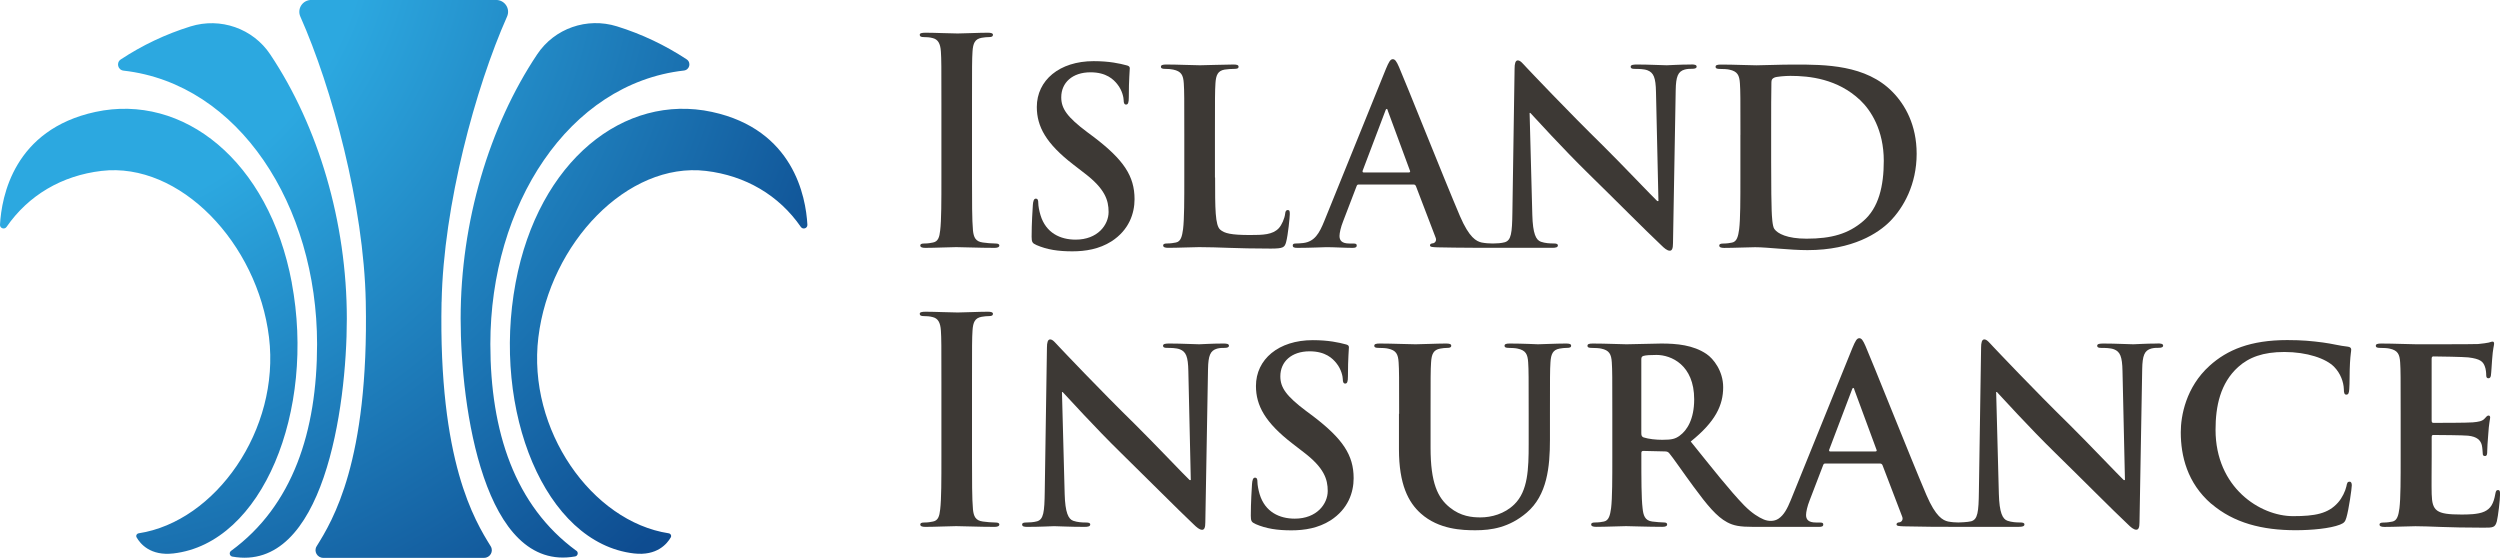
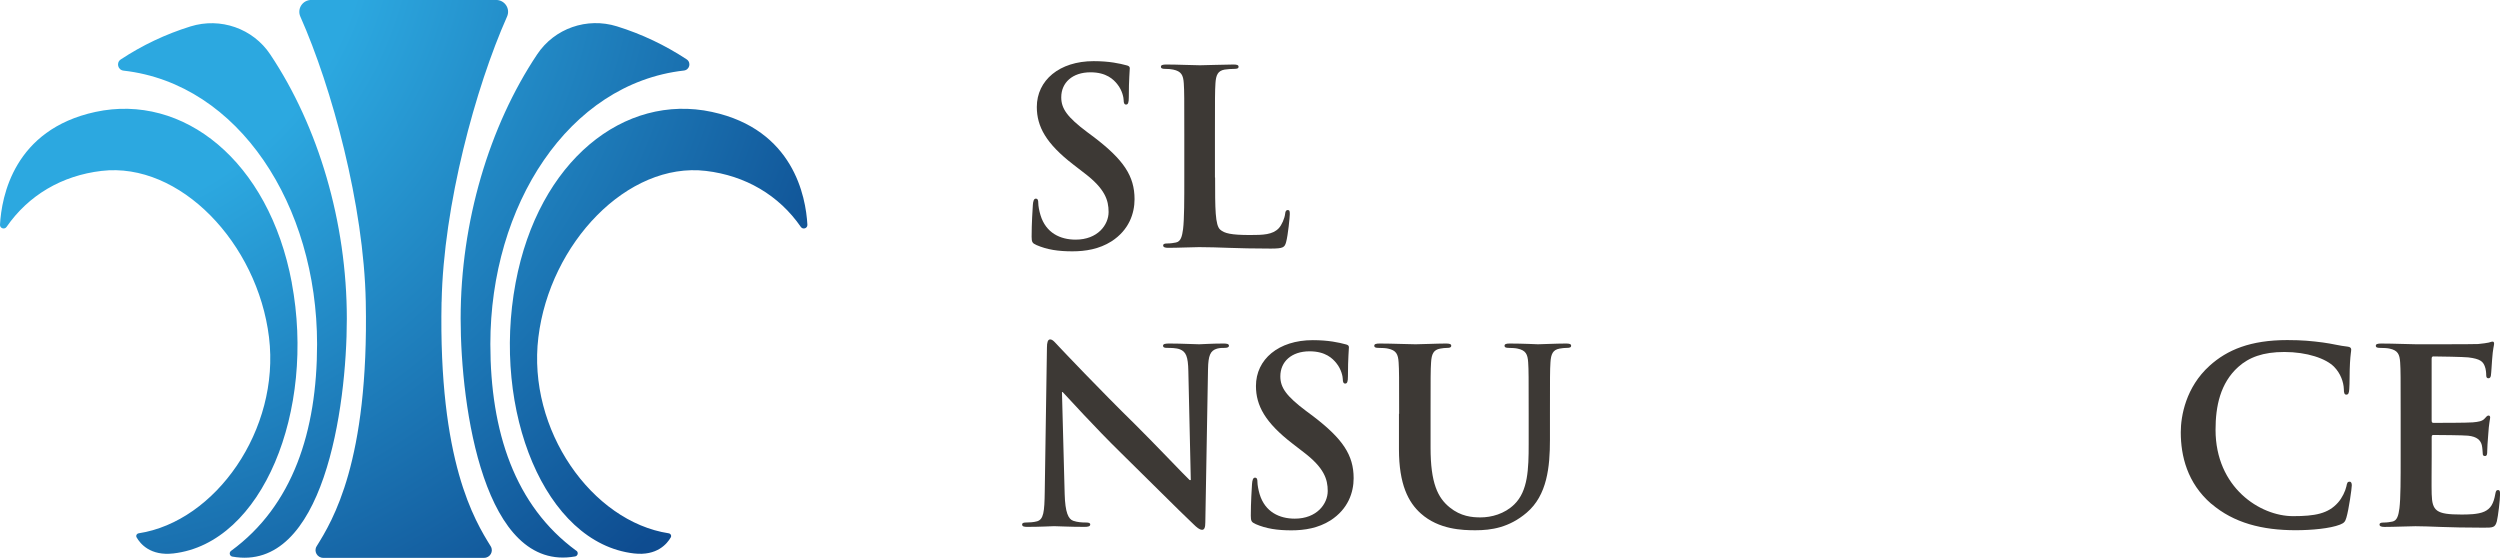
<svg xmlns="http://www.w3.org/2000/svg" width="242" height="54" viewBox="0 0 242 54" fill="none">
  <g clip-path="url(#clip0_1_11)">
    <path d="M55.79 53.315C49.822 48.955 47.466 41.759 47.466 33.302C47.466 19.896 55.022 8.095 66.198 6.829C66.758 6.765 66.934 6.052 66.464 5.742C64.401 4.384 62.134 3.3 59.72 2.55C56.812 1.648 53.675 2.748 52 5.258C47.343 12.229 44.59 21.496 44.59 30.836C44.59 39.495 46.869 55.438 55.672 53.863C55.941 53.815 56.015 53.468 55.794 53.307L55.79 53.315ZM68.927 10.835C60.443 9.001 52.126 15.545 49.912 27.371C47.588 39.773 52.743 52.582 61.37 53.573C63.6 53.831 64.581 52.63 64.932 52.017C65.026 51.852 64.916 51.651 64.728 51.623C57.298 50.482 51.023 41.606 52.114 32.653C53.221 23.551 60.741 15.646 68.331 16.544C72.162 16.999 75.397 18.893 77.522 21.967C77.722 22.253 78.175 22.104 78.155 21.754C78.004 19.022 76.803 12.539 68.923 10.835H68.927ZM26.159 5.266C24.485 2.756 21.343 1.656 18.439 2.558C16.025 3.308 13.758 4.388 11.695 5.75C11.225 6.06 11.401 6.773 11.96 6.838C23.132 8.103 30.693 19.9 30.693 33.31C30.693 41.767 28.336 48.963 22.369 53.323C22.148 53.484 22.221 53.831 22.491 53.879C31.294 55.45 33.573 39.511 33.573 30.852C33.573 21.512 30.82 12.245 26.163 5.274L26.159 5.266ZM28.247 27.371C26.033 15.545 17.716 9.001 9.232 10.835C1.352 12.539 0.151 19.018 0 21.754C-0.02 22.1 0.437 22.253 0.633 21.967C2.757 18.893 5.993 16.995 9.824 16.544C17.414 15.646 24.934 23.551 26.041 32.653C27.131 41.606 20.857 50.482 13.427 51.623C13.239 51.651 13.129 51.852 13.223 52.017C13.574 52.634 14.554 53.831 16.785 53.573C25.412 52.578 30.567 39.773 28.242 27.371H28.247ZM42.748 29.22C42.931 19.864 46.036 8.453 49.083 1.604C49.422 0.846 48.863 -0.004 48.021 -0.004H30.134C29.296 -0.004 28.737 0.842 29.072 1.604C32.119 8.453 35.223 19.864 35.407 29.22C35.714 44.704 32.193 50.394 30.652 52.876C30.346 53.367 30.71 54 31.294 54H46.857C47.441 54 47.805 53.371 47.498 52.876C45.962 50.394 42.437 44.704 42.743 29.22H42.748Z" fill="url(#paint0_radial_1_11)" />
    <path d="M100.315 23.712C99.935 23.547 99.861 23.43 99.861 22.915C99.861 21.625 99.955 20.215 99.98 19.84C100.004 19.486 100.074 19.228 100.266 19.228C100.478 19.228 100.503 19.437 100.503 19.627C100.503 19.933 100.597 20.424 100.719 20.823C101.242 22.56 102.647 23.197 104.122 23.197C106.262 23.197 107.312 21.762 107.312 20.521C107.312 19.369 106.957 18.269 104.98 16.766L103.885 15.92C101.267 13.901 100.364 12.257 100.364 10.355C100.364 7.773 102.553 5.919 105.862 5.919C107.41 5.919 108.407 6.153 109.028 6.318C109.24 6.366 109.363 6.435 109.363 6.6C109.363 6.906 109.269 7.587 109.269 9.417C109.269 9.932 109.195 10.122 109.007 10.122C108.84 10.122 108.77 9.981 108.77 9.699C108.77 9.489 108.652 8.76 108.153 8.147C107.798 7.7 107.108 6.999 105.56 6.999C103.799 6.999 102.729 8.01 102.729 9.417C102.729 10.496 103.276 11.318 105.253 12.797L105.919 13.293C108.774 15.477 109.824 17.048 109.824 19.28C109.824 20.642 109.301 22.262 107.586 23.366C106.397 24.119 105.061 24.329 103.803 24.329C102.422 24.329 101.352 24.164 100.327 23.72L100.315 23.712Z" fill="#3D3935" />
    <path d="M117.622 17.185C117.622 20.191 117.622 21.81 118.12 22.233C118.525 22.584 119.145 22.749 121 22.749C122.262 22.749 123.189 22.725 123.786 22.092C124.072 21.786 124.358 21.129 124.403 20.682C124.427 20.473 124.476 20.332 124.664 20.332C124.832 20.332 124.852 20.448 124.852 20.73C124.852 20.988 124.684 22.749 124.497 23.43C124.354 23.946 124.235 24.063 122.997 24.063C119.57 24.063 117.998 23.922 116.07 23.922C115.522 23.922 114.023 23.99 113.071 23.99C112.761 23.99 112.593 23.922 112.593 23.756C112.593 23.64 112.687 23.567 112.973 23.567C113.329 23.567 113.615 23.519 113.831 23.474C114.309 23.382 114.428 22.862 114.521 22.181C114.64 21.194 114.64 19.34 114.64 17.181V13.051C114.64 9.481 114.64 8.824 114.591 8.075C114.542 7.277 114.354 6.902 113.566 6.737C113.374 6.689 113.088 6.668 112.781 6.668C112.52 6.668 112.377 6.62 112.377 6.459C112.377 6.298 112.544 6.245 112.9 6.245C114.019 6.245 115.518 6.318 116.159 6.318C116.731 6.318 118.467 6.245 119.395 6.245C119.726 6.245 119.893 6.294 119.893 6.459C119.893 6.624 119.75 6.668 119.464 6.668C119.203 6.668 118.823 6.693 118.537 6.737C117.896 6.854 117.704 7.253 117.655 8.075C117.606 8.828 117.606 9.485 117.606 13.051V17.181L117.622 17.185Z" fill="#3D3935" />
-     <path d="M163.678 6.245C162.51 6.245 161.607 6.318 161.346 6.318C160.848 6.318 159.704 6.245 158.466 6.245C158.111 6.245 157.849 6.27 157.849 6.459C157.849 6.6 157.943 6.669 158.229 6.669C158.564 6.669 159.136 6.669 159.491 6.81C160.063 7.043 160.276 7.491 160.3 8.921L160.537 19.461H160.419C160.014 19.087 156.799 15.706 155.182 14.111C151.706 10.706 148.091 6.878 147.805 6.576C147.4 6.153 147.188 5.847 146.922 5.847C146.686 5.847 146.612 6.177 146.612 6.644L146.4 20.541C146.375 22.584 146.281 23.265 145.66 23.45C145.325 23.543 144.896 23.567 144.59 23.567H144.418C144.133 23.567 143.777 23.543 143.418 23.474C142.919 23.358 142.229 23.027 141.322 20.916C139.799 17.346 135.991 7.769 135.42 6.479C135.183 5.939 135.04 5.73 134.823 5.73C134.586 5.73 134.443 5.988 134.157 6.669L128.185 21.412C127.708 22.584 127.258 23.386 126.163 23.523C125.971 23.547 125.641 23.571 125.424 23.571C125.232 23.571 125.138 23.62 125.138 23.761C125.138 23.946 125.281 23.994 125.592 23.994C126.829 23.994 128.141 23.926 128.402 23.926C129.141 23.926 130.162 23.994 130.926 23.994C131.188 23.994 131.331 23.946 131.331 23.761C131.331 23.62 131.257 23.571 130.971 23.571H130.616C129.877 23.571 129.664 23.265 129.664 22.842C129.664 22.56 129.783 21.996 130.02 21.407L131.306 18.051C131.355 17.91 131.4 17.862 131.523 17.862H136.829C136.947 17.862 137.017 17.91 137.066 18.027L138.969 23.003C139.088 23.285 138.92 23.495 138.757 23.543C138.52 23.567 138.422 23.616 138.422 23.757C138.422 23.922 138.708 23.922 139.137 23.942C141.04 23.99 144.59 23.99 144.733 23.99H150.256C150.591 23.99 150.803 23.942 150.803 23.757C150.803 23.616 150.66 23.567 150.399 23.567C150.019 23.567 149.565 23.543 149.161 23.402C148.683 23.237 148.377 22.628 148.328 20.795L148.066 10.935H148.14C148.569 11.383 151.211 14.316 153.805 16.851C156.281 19.268 159.328 22.346 160.827 23.753C161.089 24.01 161.374 24.268 161.636 24.268C161.848 24.268 161.946 24.059 161.946 23.539L162.208 8.723C162.232 7.41 162.424 6.914 163.09 6.729C163.376 6.66 163.568 6.66 163.805 6.66C164.091 6.66 164.234 6.592 164.234 6.451C164.234 6.262 163.997 6.237 163.686 6.237L163.678 6.245ZM136.375 16.693H131.997C131.903 16.693 131.878 16.621 131.903 16.528L134.092 10.754C134.117 10.662 134.162 10.545 134.235 10.545C134.309 10.545 134.329 10.662 134.353 10.754L136.494 16.552C136.518 16.621 136.494 16.693 136.375 16.693Z" fill="#3D3935" />
-     <path d="M168.474 13.055C168.474 9.485 168.474 8.828 168.425 8.079C168.376 7.281 168.188 6.906 167.4 6.741C167.212 6.693 166.803 6.673 166.472 6.673C166.211 6.673 166.068 6.624 166.068 6.463C166.068 6.302 166.235 6.25 166.591 6.25C167.853 6.25 169.352 6.322 170.018 6.322C170.757 6.322 172.256 6.25 173.682 6.25C176.656 6.25 180.634 6.25 183.224 8.925C184.413 10.146 185.532 12.096 185.532 14.888C185.532 17.846 184.27 20.098 182.938 21.44C181.843 22.544 179.368 24.212 174.965 24.212C173.229 24.212 171.084 23.93 169.895 23.93C169.348 23.93 167.849 23.998 166.897 23.998C166.587 23.998 166.423 23.93 166.423 23.765C166.423 23.648 166.517 23.575 166.803 23.575C167.163 23.575 167.444 23.527 167.661 23.483C168.135 23.39 168.257 22.87 168.351 22.189C168.47 21.202 168.47 19.349 168.47 17.189V13.059L168.474 13.055ZM171.448 15.638C171.448 18.128 171.472 19.933 171.497 20.38C171.521 20.968 171.566 21.907 171.758 22.165C172.068 22.612 172.996 23.104 174.875 23.104C177.301 23.104 178.923 22.632 180.348 21.412C181.872 20.122 182.35 17.983 182.35 15.565C182.35 12.584 181.088 10.658 180.066 9.695C177.877 7.628 175.165 7.345 173.306 7.345C172.828 7.345 171.95 7.414 171.758 7.511C171.546 7.603 171.472 7.724 171.472 7.982C171.448 8.78 171.448 10.823 171.448 12.676V15.634V15.638Z" fill="#3D3935" />
-     <path d="M91.128 9.989C91.128 6.415 91.128 5.754 91.079 5C91.03 4.203 90.793 3.804 90.27 3.683C90.009 3.61 89.698 3.59 89.413 3.59C89.176 3.59 89.033 3.542 89.033 3.356C89.033 3.215 89.225 3.167 89.605 3.167C90.511 3.167 92.015 3.24 92.705 3.24C93.301 3.24 94.707 3.167 95.613 3.167C95.924 3.167 96.116 3.215 96.116 3.356C96.116 3.546 95.973 3.59 95.736 3.59C95.499 3.59 95.307 3.614 95.021 3.659C94.376 3.775 94.188 4.178 94.139 5C94.09 5.754 94.09 6.411 94.09 9.989V17.173C94.09 19.453 94.09 21.311 94.184 22.322C94.257 22.959 94.421 23.382 95.139 23.474C95.474 23.523 95.997 23.571 96.357 23.571C96.618 23.571 96.737 23.64 96.737 23.761C96.737 23.926 96.545 23.994 96.283 23.994C94.711 23.994 93.207 23.922 92.562 23.922C92.015 23.922 90.511 23.994 89.56 23.994C89.249 23.994 89.082 23.922 89.082 23.761C89.082 23.644 89.176 23.571 89.462 23.571C89.821 23.571 90.107 23.523 90.319 23.474C90.797 23.382 90.94 22.979 91.01 22.298C91.128 21.311 91.128 19.453 91.128 17.173V9.989Z" fill="#3D3935" />
    <path d="M103.06 47.807C103.109 49.636 103.419 50.249 103.893 50.414C104.298 50.555 104.751 50.579 105.131 50.579C105.392 50.579 105.535 50.627 105.535 50.769C105.535 50.954 105.319 51.002 104.988 51.002C103.44 51.002 102.488 50.934 102.035 50.934C101.822 50.934 100.703 51.002 99.465 51.002C99.155 51.002 98.942 50.978 98.942 50.769C98.942 50.627 99.085 50.579 99.322 50.579C99.633 50.579 100.062 50.555 100.392 50.462C101.013 50.273 101.107 49.592 101.132 47.549L101.344 33.652C101.344 33.181 101.418 32.855 101.655 32.855C101.916 32.855 102.129 33.161 102.537 33.584C102.823 33.89 106.442 37.714 109.914 41.118C111.532 42.714 114.746 46.095 115.151 46.469H115.269L115.032 35.929C115.008 34.498 114.795 34.051 114.224 33.818C113.868 33.676 113.296 33.676 112.961 33.676C112.675 33.676 112.582 33.608 112.582 33.467C112.582 33.278 112.843 33.253 113.202 33.253C114.44 33.253 115.584 33.326 116.082 33.326C116.344 33.326 117.25 33.253 118.415 33.253C118.725 33.253 118.962 33.278 118.962 33.467C118.962 33.608 118.819 33.676 118.533 33.676C118.296 33.676 118.104 33.676 117.818 33.745C117.152 33.934 116.96 34.426 116.936 35.739L116.675 50.555C116.675 51.071 116.581 51.284 116.364 51.284C116.103 51.284 115.817 51.026 115.555 50.769C114.056 49.358 111.009 46.284 108.534 43.866C105.94 41.332 103.297 38.395 102.868 37.952H102.798L103.06 47.811V47.807Z" fill="#3D3935" />
    <path d="M121.531 50.72C121.151 50.555 121.078 50.438 121.078 49.923C121.078 48.633 121.172 47.223 121.196 46.848C121.221 46.494 121.29 46.236 121.482 46.236C121.694 46.236 121.719 46.445 121.719 46.635C121.719 46.941 121.813 47.432 121.931 47.831C122.454 49.568 123.859 50.205 125.334 50.205C127.474 50.205 128.524 48.77 128.524 47.529C128.524 46.377 128.169 45.277 126.192 43.774L125.097 42.928C122.479 40.909 121.576 39.265 121.576 37.364C121.576 34.781 123.765 32.927 127.074 32.927C128.622 32.927 129.619 33.161 130.24 33.326C130.456 33.374 130.575 33.443 130.575 33.608C130.575 33.914 130.481 34.595 130.481 36.425C130.481 36.94 130.411 37.13 130.219 37.13C130.052 37.13 129.983 36.989 129.983 36.707C129.983 36.497 129.864 35.768 129.362 35.155C129.006 34.708 128.316 34.007 126.768 34.007C125.007 34.007 123.937 35.018 123.937 36.425C123.937 37.505 124.484 38.326 126.461 39.805L127.127 40.301C129.983 42.485 131.032 44.056 131.032 46.288C131.032 47.65 130.509 49.27 128.794 50.374C127.605 51.127 126.269 51.337 125.011 51.337C123.631 51.337 122.56 51.172 121.535 50.728L121.531 50.72Z" fill="#3D3935" />
    <path d="M135.436 40.059C135.436 36.489 135.436 35.832 135.387 35.083C135.338 34.285 135.15 33.91 134.361 33.745C134.169 33.697 133.765 33.676 133.434 33.676C133.173 33.676 133.03 33.628 133.03 33.467C133.03 33.306 133.197 33.253 133.553 33.253C134.815 33.253 136.314 33.326 137.029 33.326C137.601 33.326 139.1 33.253 139.958 33.253C140.313 33.253 140.48 33.302 140.48 33.467C140.48 33.632 140.337 33.676 140.101 33.676C139.839 33.676 139.696 33.701 139.41 33.745C138.769 33.862 138.577 34.261 138.528 35.083C138.479 35.836 138.479 36.493 138.479 40.059V43.347C138.479 46.751 139.169 48.182 140.337 49.121C141.408 49.991 142.502 50.084 143.311 50.084C144.357 50.084 145.644 49.753 146.595 48.814C147.907 47.525 147.976 45.41 147.976 42.992V40.059C147.976 36.489 147.976 35.832 147.927 35.083C147.878 34.285 147.69 33.91 146.902 33.745C146.71 33.697 146.305 33.676 146.044 33.676C145.783 33.676 145.64 33.628 145.64 33.467C145.64 33.306 145.807 33.253 146.138 33.253C147.351 33.253 148.85 33.326 148.875 33.326C149.161 33.326 150.66 33.253 151.587 33.253C151.922 33.253 152.085 33.302 152.085 33.467C152.085 33.632 151.942 33.676 151.656 33.676C151.395 33.676 151.252 33.701 150.966 33.745C150.325 33.862 150.133 34.261 150.084 35.083C150.035 35.836 150.035 36.493 150.035 40.059V42.569C150.035 45.176 149.773 47.944 147.772 49.636C146.081 51.071 144.369 51.329 142.821 51.329C141.559 51.329 139.275 51.26 137.539 49.709C136.326 48.629 135.419 46.892 135.419 43.488V40.059H135.436Z" fill="#3D3935" />
-     <path d="M208.84 33.254C207.672 33.254 206.769 33.326 206.507 33.326C206.009 33.326 204.865 33.254 203.628 33.254C203.268 33.254 203.007 33.278 203.007 33.467C203.007 33.608 203.101 33.677 203.387 33.677C203.722 33.677 204.289 33.677 204.649 33.818C205.221 34.051 205.433 34.499 205.458 35.929L205.695 46.469H205.576C205.172 46.095 201.957 42.714 200.339 41.119C196.863 37.714 193.248 33.886 192.962 33.584C192.558 33.161 192.341 32.855 192.08 32.855C191.843 32.855 191.77 33.185 191.77 33.652L191.557 47.549C191.533 49.592 191.439 50.273 190.818 50.458C190.483 50.551 189.613 50.575 189.576 50.575C189.29 50.575 188.935 50.551 188.575 50.483C188.077 50.366 187.387 50.035 186.48 47.924C184.956 44.354 181.149 34.777 180.577 33.487C180.34 32.947 180.197 32.738 179.981 32.738C179.744 32.738 179.601 32.996 179.315 33.677L173.343 48.42C173.012 49.23 172.689 49.854 172.158 50.209C171.742 50.487 171.186 50.479 170.721 50.281C170.255 50.084 169.593 49.693 168.825 48.911C167.42 47.457 165.778 45.365 163.662 42.738C166.068 40.812 166.803 39.217 166.803 37.48C166.803 35.909 165.851 34.708 165.186 34.265C163.899 33.395 162.306 33.254 160.807 33.254C160.067 33.254 158.262 33.326 157.449 33.326C156.951 33.326 155.452 33.254 154.189 33.254C153.834 33.254 153.667 33.302 153.667 33.467C153.667 33.632 153.809 33.677 154.071 33.677C154.406 33.677 154.81 33.701 154.998 33.745C155.782 33.91 155.974 34.285 156.023 35.083C156.072 35.836 156.072 36.493 156.072 40.059V44.189C156.072 46.349 156.072 48.202 155.954 49.189C155.86 49.87 155.737 50.386 155.264 50.483C155.047 50.531 154.765 50.575 154.406 50.575C154.12 50.575 154.026 50.644 154.026 50.765C154.026 50.93 154.193 50.998 154.5 50.998C155.452 50.998 156.951 50.93 157.404 50.93C157.764 50.93 159.524 50.998 160.905 50.998C161.215 50.998 161.379 50.93 161.379 50.765C161.379 50.648 161.285 50.575 161.093 50.575C160.807 50.575 160.284 50.527 159.928 50.483C159.214 50.39 159.071 49.87 159.001 49.189C158.883 48.202 158.883 46.349 158.883 44.165V43.838C158.883 43.697 158.956 43.649 159.075 43.649L161.146 43.697C161.313 43.697 161.456 43.721 161.575 43.863C161.885 44.213 162.98 45.813 163.932 47.102C165.263 48.911 166.17 50.011 167.191 50.555C167.812 50.886 168.404 51.002 169.74 51.002H176.088C176.349 51.002 176.492 50.954 176.492 50.769C176.492 50.628 176.419 50.579 176.133 50.579H175.778C175.038 50.579 174.826 50.273 174.826 49.85C174.826 49.568 174.944 49.004 175.181 48.416L176.468 45.059C176.517 44.918 176.562 44.87 176.684 44.87H181.991C182.097 44.87 182.191 44.934 182.227 45.031L184.131 50.011C184.249 50.293 184.082 50.503 183.919 50.551C183.682 50.575 183.584 50.624 183.584 50.765C183.584 50.93 183.87 50.93 184.298 50.95C186.202 50.998 187.938 50.998 188.796 50.998H195.417C195.748 50.998 195.965 50.95 195.965 50.765C195.965 50.624 195.822 50.575 195.56 50.575C195.18 50.575 194.727 50.551 194.323 50.41C193.849 50.245 193.538 49.636 193.489 47.803L193.228 37.944H193.297C193.726 38.391 196.369 41.324 198.963 43.858C201.438 46.276 204.486 49.354 205.985 50.761C206.246 51.019 206.532 51.276 206.793 51.276C207.006 51.276 207.104 51.067 207.104 50.547L207.365 35.731C207.39 34.418 207.578 33.922 208.248 33.737C208.534 33.669 208.721 33.669 208.962 33.669C209.248 33.669 209.391 33.6 209.391 33.459C209.391 33.27 209.154 33.245 208.844 33.245L208.84 33.254ZM162.596 42.174C162.167 42.48 161.857 42.573 160.905 42.573C160.308 42.573 159.594 42.501 159.095 42.34C158.928 42.267 158.879 42.174 158.879 41.916V34.781C158.879 34.591 158.928 34.499 159.095 34.45C159.332 34.382 159.761 34.358 160.357 34.358C161.763 34.358 163.997 35.321 163.997 38.653C163.997 40.579 163.307 41.659 162.592 42.174H162.596ZM181.537 43.701H177.158C177.064 43.701 177.04 43.629 177.064 43.536L179.254 37.762C179.278 37.67 179.323 37.553 179.397 37.553C179.47 37.553 179.491 37.67 179.515 37.762L181.656 43.56C181.68 43.629 181.656 43.701 181.537 43.701Z" fill="#3D3935" />
    <path d="M214.052 48.77C211.72 46.752 211.099 44.12 211.099 41.844C211.099 40.248 211.597 37.476 213.884 35.409C215.596 33.858 217.859 32.919 221.405 32.919C222.879 32.919 223.762 33.012 224.856 33.153C225.759 33.27 226.523 33.483 227.238 33.552C227.499 33.576 227.597 33.693 227.597 33.834C227.597 34.023 227.524 34.305 227.479 35.127C227.43 35.901 227.454 37.194 227.409 37.662C227.385 38.016 227.336 38.202 227.123 38.202C226.931 38.202 226.886 38.016 226.886 37.686C226.862 36.956 226.551 36.135 225.959 35.526C225.175 34.704 223.316 34.072 221.127 34.072C219.056 34.072 217.7 34.587 216.654 35.526C214.918 37.097 214.465 39.33 214.465 41.606C214.465 47.195 218.774 49.963 221.964 49.963C224.084 49.963 225.367 49.729 226.319 48.649C226.723 48.202 227.033 47.521 227.127 47.098C227.197 46.723 227.246 46.627 227.438 46.627C227.605 46.627 227.654 46.792 227.654 46.981C227.654 47.263 227.368 49.306 227.131 50.104C227.013 50.503 226.919 50.62 226.511 50.785C225.559 51.16 223.749 51.325 222.226 51.325C218.966 51.325 216.229 50.62 214.06 48.766L214.052 48.77Z" fill="#3D3935" />
    <path d="M232.384 40.059C232.384 36.489 232.384 35.832 232.335 35.083C232.286 34.285 232.099 33.91 231.31 33.745C231.118 33.697 230.714 33.676 230.383 33.676C230.121 33.676 229.979 33.628 229.979 33.467C229.979 33.306 230.146 33.254 230.501 33.254C231.764 33.254 233.263 33.326 233.929 33.326C234.692 33.326 239.427 33.326 239.88 33.302C240.333 33.254 240.713 33.209 240.905 33.161C241.024 33.137 241.167 33.068 241.285 33.068C241.404 33.068 241.428 33.161 241.428 33.282C241.428 33.447 241.31 33.729 241.236 34.809C241.212 35.042 241.163 36.078 241.118 36.36C241.093 36.477 241.048 36.618 240.881 36.618C240.713 36.618 240.664 36.501 240.664 36.288C240.664 36.122 240.64 35.723 240.521 35.441C240.354 35.018 240.117 34.736 238.928 34.595C238.524 34.547 236.024 34.502 235.55 34.502C235.432 34.502 235.383 34.571 235.383 34.736V40.675C235.383 40.84 235.407 40.933 235.55 40.933C236.073 40.933 238.81 40.933 239.357 40.885C239.929 40.837 240.284 40.768 240.501 40.53C240.668 40.345 240.762 40.224 240.881 40.224C240.975 40.224 241.048 40.272 241.048 40.413C241.048 40.554 240.93 40.929 240.856 42.126C240.807 42.597 240.762 43.536 240.762 43.697C240.762 43.887 240.762 44.145 240.55 44.145C240.383 44.145 240.333 44.052 240.333 43.935C240.309 43.701 240.309 43.395 240.24 43.089C240.121 42.621 239.786 42.267 238.908 42.174C238.454 42.126 236.098 42.106 235.53 42.106C235.411 42.106 235.387 42.198 235.387 42.339V44.193C235.387 44.991 235.362 47.15 235.387 47.831C235.436 49.451 235.816 49.806 238.242 49.806C238.859 49.806 239.86 49.806 240.481 49.524C241.101 49.242 241.387 48.75 241.551 47.787C241.6 47.529 241.645 47.436 241.812 47.436C242.004 47.436 242.004 47.626 242.004 47.859C242.004 48.399 241.812 49.995 241.694 50.466C241.526 51.079 241.314 51.079 240.407 51.079C236.812 51.079 235.219 50.938 233.814 50.938C233.267 50.938 231.768 51.006 230.816 51.006C230.505 51.006 230.338 50.938 230.338 50.773C230.338 50.656 230.432 50.583 230.718 50.583C231.073 50.583 231.359 50.535 231.576 50.491C232.054 50.398 232.172 49.878 232.266 49.197C232.384 48.21 232.384 46.357 232.384 44.197V40.067V40.059Z" fill="#3D3935" />
-     <path d="M91.128 36.997C91.128 33.423 91.128 32.762 91.079 32.008C91.03 31.211 90.793 30.812 90.27 30.691C90.009 30.618 89.698 30.598 89.413 30.598C89.176 30.598 89.033 30.55 89.033 30.364C89.033 30.223 89.225 30.175 89.605 30.175C90.511 30.175 92.015 30.248 92.705 30.248C93.301 30.248 94.707 30.175 95.613 30.175C95.924 30.175 96.116 30.223 96.116 30.364C96.116 30.554 95.973 30.598 95.736 30.598C95.499 30.598 95.307 30.622 95.021 30.667C94.376 30.784 94.188 31.186 94.139 32.008C94.09 32.762 94.09 33.419 94.09 36.997V44.181C94.09 46.461 94.09 48.319 94.184 49.33C94.257 49.967 94.421 50.39 95.139 50.483C95.474 50.531 95.997 50.579 96.357 50.579C96.618 50.579 96.737 50.648 96.737 50.769C96.737 50.934 96.545 51.002 96.283 51.002C94.711 51.002 93.207 50.93 92.562 50.93C92.015 50.93 90.511 51.002 89.56 51.002C89.249 51.002 89.082 50.93 89.082 50.769C89.082 50.652 89.176 50.579 89.462 50.579C89.821 50.579 90.107 50.531 90.319 50.483C90.797 50.39 90.94 49.987 91.01 49.306C91.128 48.319 91.128 46.461 91.128 44.181V36.997Z" fill="#3D3935" />
  </g>
  <defs>
    <radialGradient id="paint0_radial_1_11" cx="0" cy="0" r="1" gradientUnits="userSpaceOnUse" gradientTransform="translate(4.02 -9.271) scale(85.748 84.582)">
      <stop offset="0.37" stop-color="#2CA8E0" />
      <stop offset="1" stop-color="#0E4C90" />
    </radialGradient>
    <clipPath id="clip0_1_11">
      <rect width="242" height="54" fill="white" />
    </clipPath>
  </defs>
</svg>